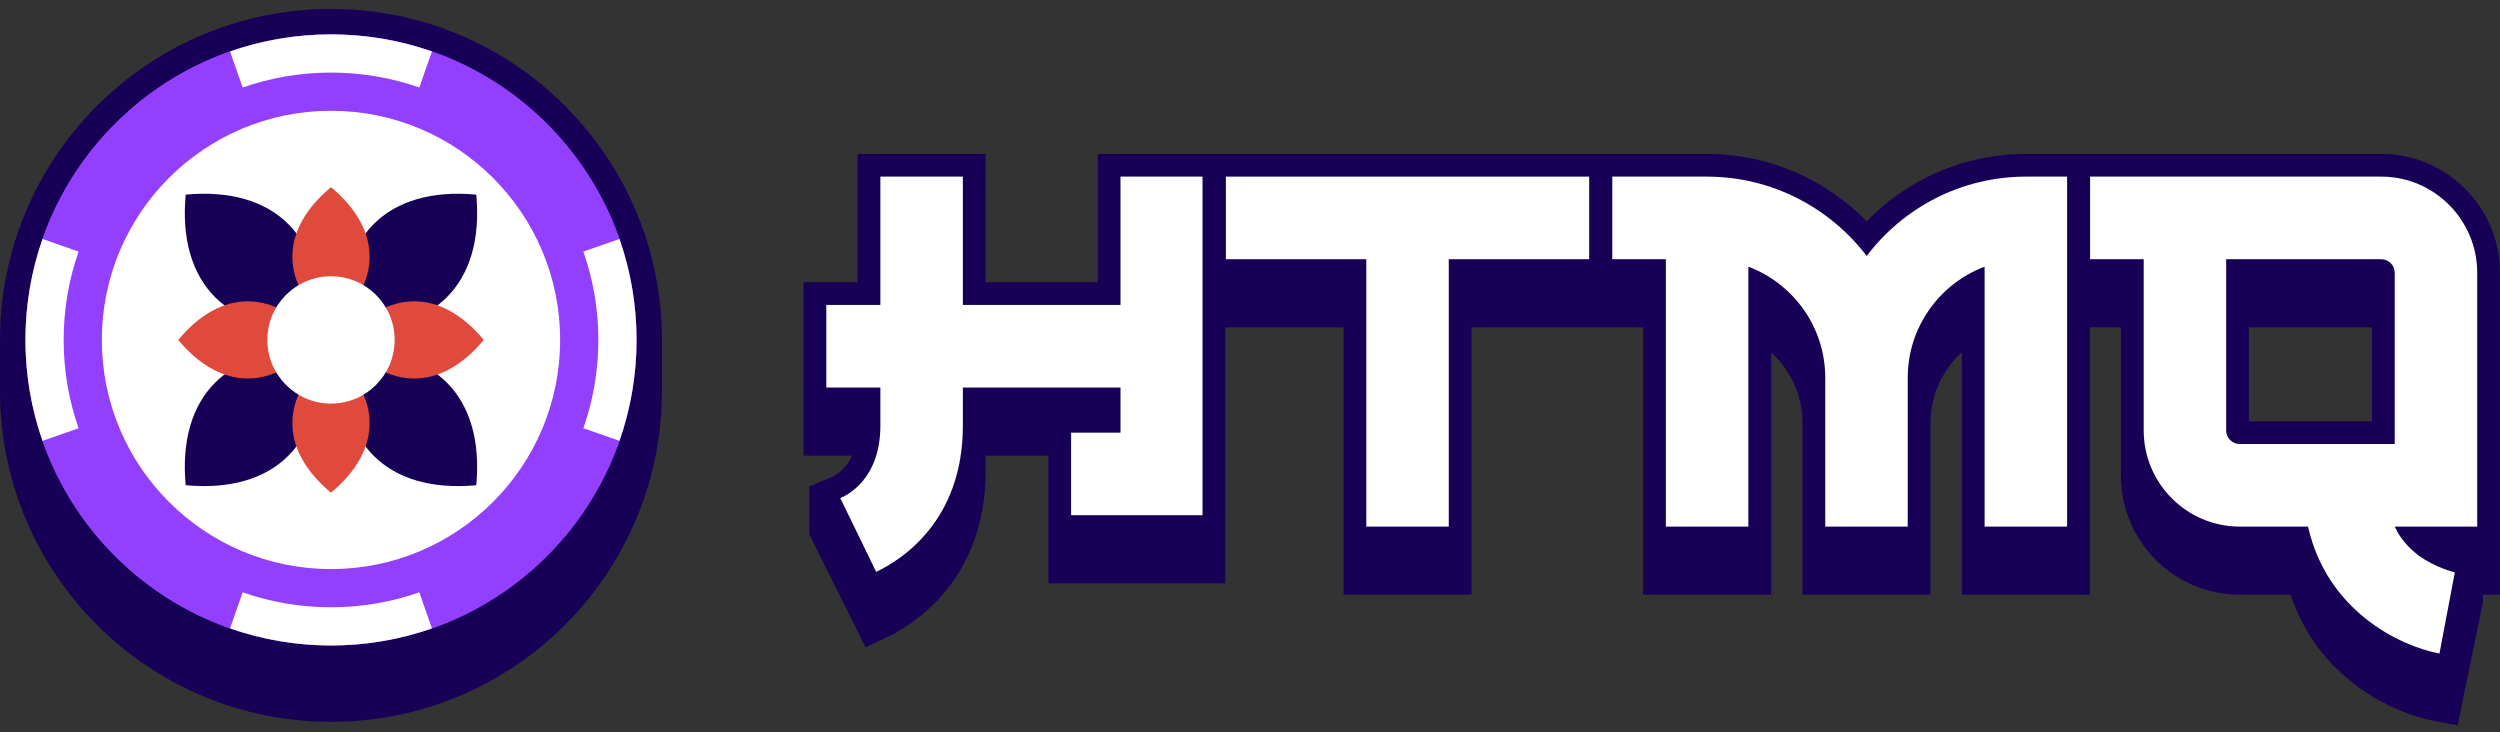
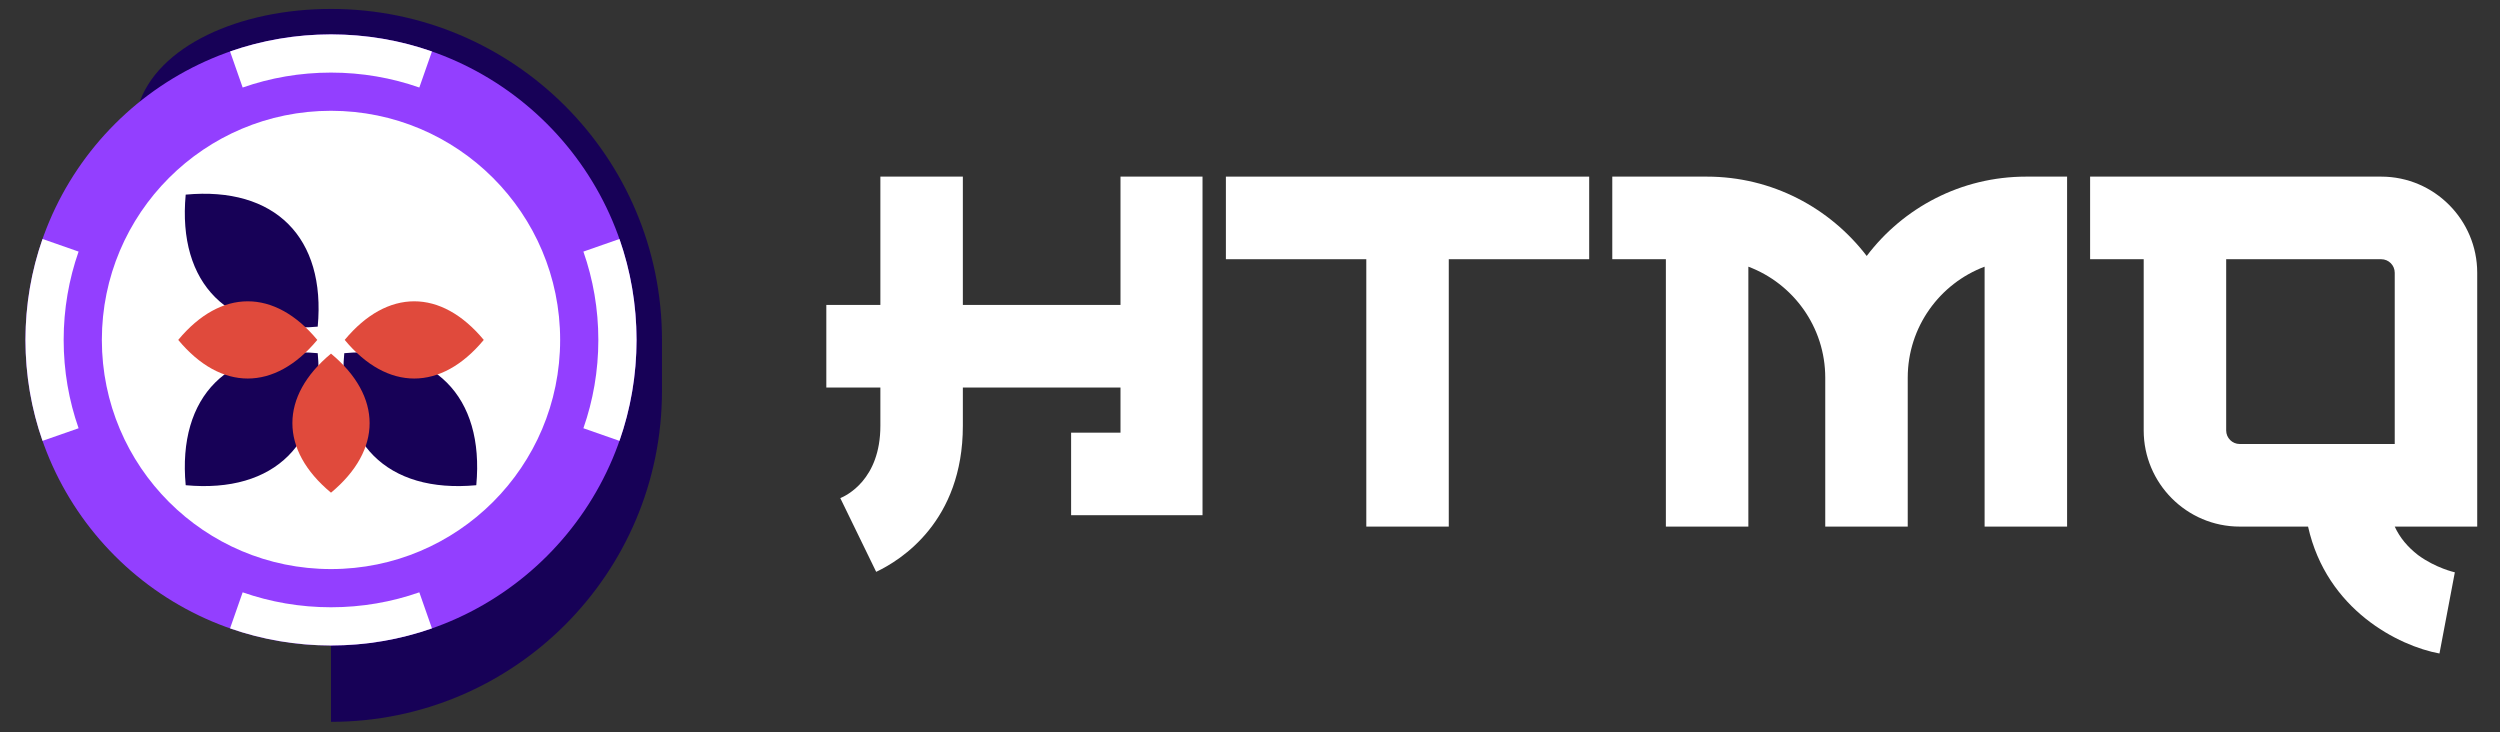
<svg xmlns="http://www.w3.org/2000/svg" width="140" height="41" viewBox="0 0 140 41" fill="none">
  <rect x="0" y="0" width="140" height="41" fill="#333333" stroke="none" />
-   <path fill-rule="evenodd" clip-rule="evenodd" d="M100.939 23.697C100.939 22.124 100.259 20.708 99.183 19.726V33.304H92.014V18.331H82.406V33.304H75.237V18.331H68.616V32.668H58.707V25.517H55.195V26.388C55.195 32.44 51.22 34.957 49.612 35.716L48.471 36.255L45.326 29.93L45.318 29.92L45.321 27.241L46.565 26.722C46.618 26.699 46.978 26.544 47.322 26.138C47.452 25.984 47.59 25.782 47.709 25.517H44.999V15.805H48.026V8.62H55.195V15.805H61.473V8.62H95.586C99.098 8.62 102.26 10.072 104.532 12.388C106.788 10.07 109.951 8.62 113.461 8.62H133.348C137.036 8.62 139.999 11.628 139.999 15.274V33.304H139.043V33.735L137.627 40.62L136.379 40.39C133.967 39.946 129.784 37.936 128.278 33.304H125.422C121.734 33.304 118.772 30.295 118.772 26.649V18.331H117.032V33.304H109.863V19.726C108.787 20.708 108.108 22.124 108.108 23.697V33.304H100.939V23.697ZM125.941 18.331V23.592H132.83V18.331H125.941Z" fill="#170157" />
  <path d="M62.748 17.077V9.891H67.341V28.853H59.982V24.228H62.748V21.702H53.92V23.845C53.92 29.201 50.45 31.37 49.066 32.023L47.057 27.895C47.37 27.764 49.301 26.876 49.301 23.845V21.702H46.274V17.077H49.301V9.891H53.92V17.077H62.748Z" fill="white" />
  <path d="M68.65 14.516V9.891H88.994V14.516H81.131V29.489H76.513V14.516H68.65Z" fill="white" />
  <path d="M113.461 9.891H115.757V29.489H111.138V14.934C108.633 15.875 106.833 18.305 106.833 21.153V29.489H102.214V21.153C102.214 18.305 100.413 15.875 97.908 14.934V29.489H93.289V14.516H90.288V9.891H95.586C99.239 9.891 102.475 11.642 104.536 14.334C106.572 11.642 109.808 9.891 113.461 9.891Z" fill="white" />
  <path d="M133.348 9.891C136.323 9.891 138.724 12.322 138.724 15.274V29.489H134.105C134.392 30.116 134.836 30.639 135.41 31.083C136.401 31.814 137.471 32.05 137.471 32.05L136.61 36.596C134.34 36.178 130.295 34.166 129.251 29.489H125.423C122.448 29.489 120.047 27.059 120.047 24.106V14.516H117.046V9.891H133.348ZM134.105 24.864V15.274C134.105 14.856 133.766 14.516 133.348 14.516H124.666V24.106C124.666 24.524 125.005 24.864 125.423 24.864H134.105Z" fill="white" />
-   <path d="M18.536 0.5C28.773 0.5 37.071 8.799 37.071 19.036V21.887C37.071 32.124 28.773 40.423 18.536 40.423C8.299 40.423 0 32.124 0 21.887V19.036C0 8.799 8.299 0.5 18.536 0.5Z" fill="#170157" />
-   <circle cx="18.536" cy="19.036" r="17.11" fill="#933FFF" />
+   <path d="M18.536 0.5C28.773 0.5 37.071 8.799 37.071 19.036V21.887C37.071 32.124 28.773 40.423 18.536 40.423V19.036C0 8.799 8.299 0.5 18.536 0.5Z" fill="#170157" />
  <path d="M35.646 19.036C35.646 28.485 27.985 36.146 18.536 36.146C9.086 36.146 1.426 28.485 1.426 19.036C1.426 9.586 9.086 1.926 18.536 1.926C27.985 1.926 35.646 9.586 35.646 19.036Z" fill="#933FFF" />
  <circle cx="18.536" cy="19.036" r="12.832" fill="white" />
  <path fill-rule="evenodd" clip-rule="evenodd" d="M32.67 23.982C33.212 22.434 33.507 20.769 33.507 19.036C33.507 17.302 33.212 15.638 32.67 14.089L34.689 13.383C35.309 15.155 35.646 17.058 35.646 19.036C35.646 21.013 35.309 22.916 34.689 24.688L32.67 23.982ZM23.482 4.901L24.189 2.882C22.416 2.262 20.513 1.926 18.536 1.926C16.559 1.926 14.655 2.262 12.883 2.882L13.589 4.901C15.138 4.359 16.802 4.065 18.536 4.065C20.269 4.065 21.934 4.359 23.482 4.901ZM4.401 14.089C3.859 15.638 3.565 17.302 3.565 19.036C3.565 20.769 3.859 22.434 4.401 23.982L2.382 24.688C1.762 22.916 1.426 21.013 1.426 19.036C1.426 17.058 1.762 15.155 2.382 13.383L4.401 14.089ZM13.589 33.17L12.883 35.189C14.655 35.809 16.559 36.146 18.536 36.146C20.513 36.146 22.416 35.809 24.189 35.189L23.482 33.17C21.934 33.712 20.269 34.007 18.536 34.007C16.802 34.007 15.138 33.712 13.589 33.17Z" fill="white" />
  <path d="M26.672 27.172C27.137 22.174 24.278 19.315 19.28 19.779C18.815 24.778 21.674 27.637 26.672 27.172Z" fill="#170157" />
-   <path d="M26.672 10.899C21.674 10.434 18.815 13.293 19.28 18.291C24.278 18.756 27.137 15.897 26.672 10.899Z" fill="#170157" />
  <path d="M17.792 19.779C12.794 19.315 9.934 22.174 10.399 27.172C15.397 27.637 18.257 24.778 17.792 19.779Z" fill="#170157" />
  <path d="M17.792 18.291C18.257 13.293 15.397 10.434 10.399 10.899C9.934 15.897 12.794 18.756 17.792 18.291Z" fill="#170157" />
  <path d="M18.536 27.59C21.419 25.196 21.419 22.197 18.536 19.803C15.653 22.197 15.653 25.196 18.536 27.59Z" fill="#E04A3C" />
  <path d="M27.091 19.035C24.696 16.153 21.697 16.153 19.303 19.035C21.697 21.918 24.696 21.918 27.091 19.035Z" fill="#E04A3C" />
  <path d="M17.769 19.035C15.374 16.153 12.375 16.153 9.981 19.035C12.375 21.918 15.374 21.918 17.769 19.035Z" fill="#E04A3C" />
-   <path d="M18.536 18.268C21.419 15.874 21.419 12.875 18.536 10.481C15.653 12.875 15.653 15.874 18.536 18.268Z" fill="#E04A3C" />
-   <path d="M18.536 22.6C20.505 22.6 22.1 21.004 22.1 19.035C22.1 17.067 20.505 15.471 18.536 15.471C16.567 15.471 14.971 17.067 14.971 19.035C14.971 21.004 16.567 22.6 18.536 22.6Z" fill="white" />
</svg>